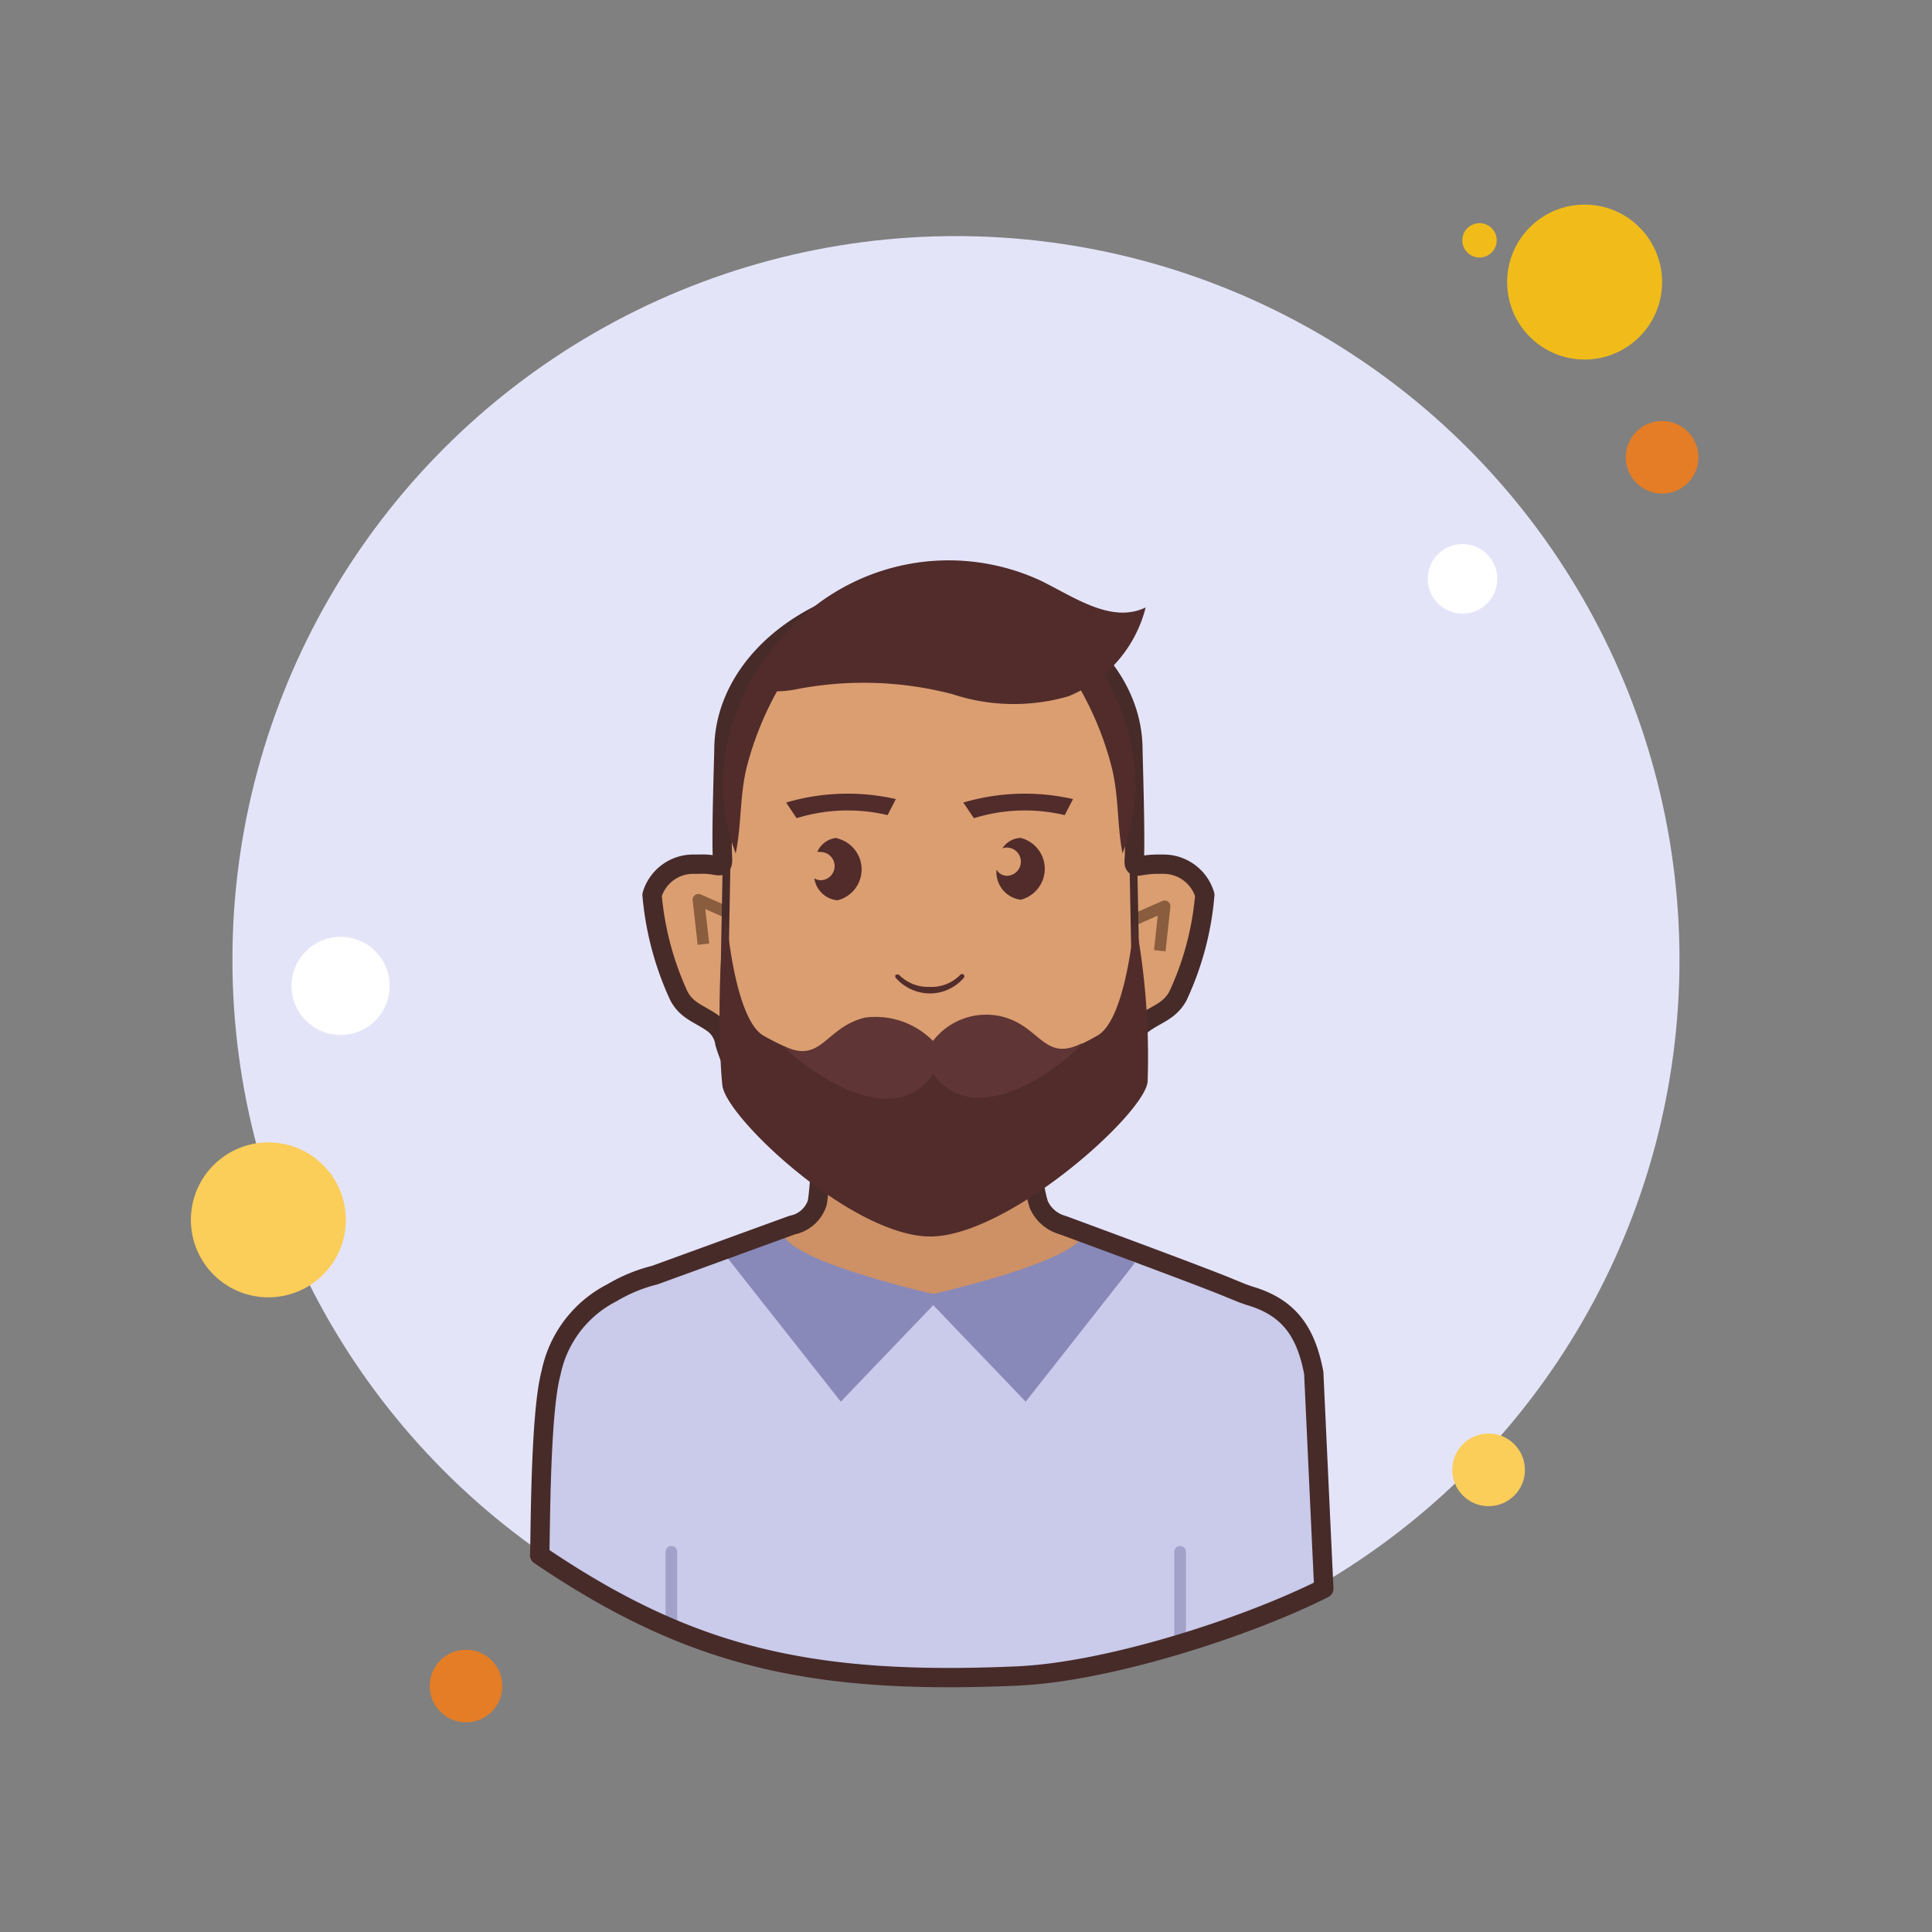
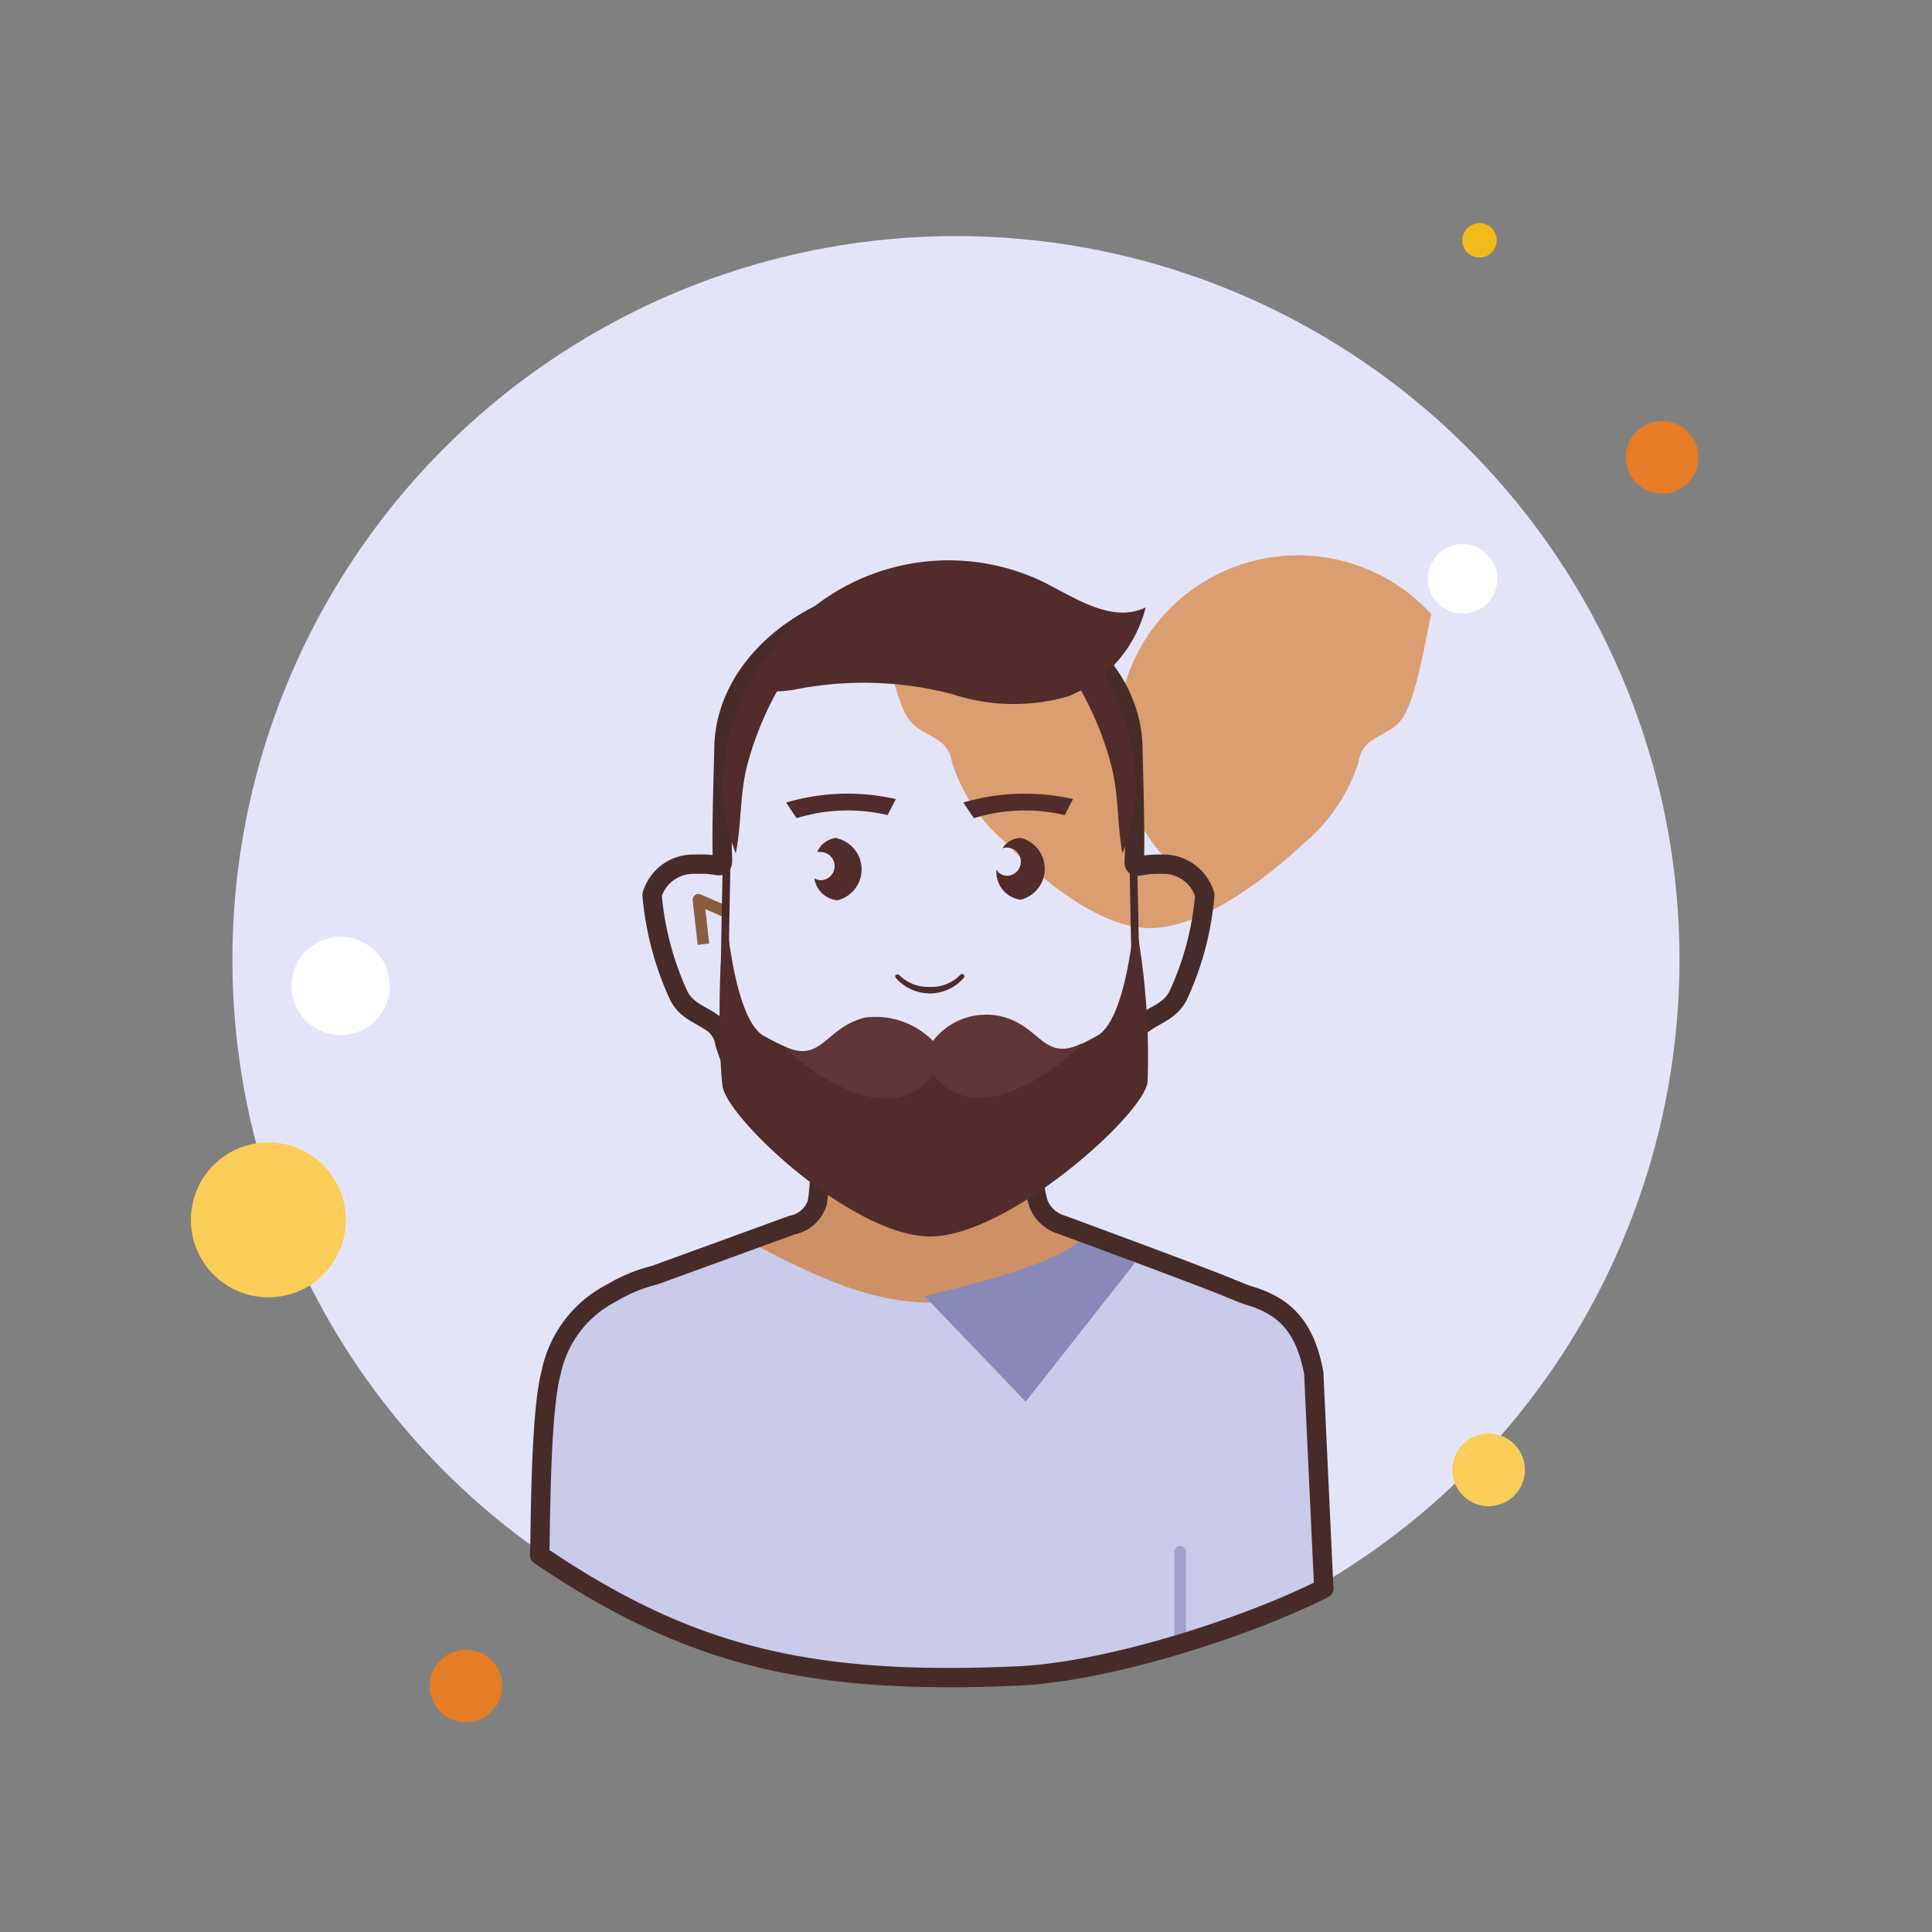
<svg xmlns="http://www.w3.org/2000/svg" viewBox="0 0 100 100" width="100" height="100" style="fill: rgb(0, 0, 0);">
  <rect x="0" y="0" width="100" height="100" fill="#808080" stroke="none" />
  <defs>
    <style>.cls-1{fill:#fff;}.cls-2{fill:#f1bc19;}.cls-3{fill:#e4e4f9;}.cls-4{fill:#e47d25;}.cls-5{fill:#fbcd59;}.cls-6{fill:#ce9065;}.cls-7{fill:#cacaea;}.cls-8{fill:#8889b9;}.cls-12,.cls-13,.cls-14,.cls-9{fill:none;stroke-linejoin:round;}.cls-9{stroke:#a1a1ca;}.cls-12,.cls-14,.cls-9{stroke-linecap:round;}.cls-13,.cls-9{stroke-width:0.6px;}.cls-10{fill:#db9e71;}.cls-11{fill:#512c2b;}.cls-12,.cls-14{stroke:#472b29;}.cls-13{stroke:#895d3d;}.cls-14{stroke-width:0.4px;}.cls-15{fill:#603535;}</style>
  </defs>
  <title>people man_23</title>
  <g id="line3">
    <circle class="cls-1" cx="20.16" cy="56.35" r="0.89" />
    <circle class="cls-1" cx="79.21" cy="31.48" r="0.68" />
    <circle class="cls-2" cx="76.58" cy="12.44" r="0.89" />
    <circle class="cls-2" cx="20.66" cy="64.02" r="0.89" />
    <circle class="cls-3" cx="49.48" cy="49.67" r="37.45" />
-     <circle class="cls-2" cx="82.02" cy="14.6" r="4.01" />
    <circle class="cls-4" cx="86.03" cy="23.67" r="1.88" />
    <circle class="cls-5" cx="77.05" cy="76.08" r="1.88" />
    <circle class="cls-5" cx="13.89" cy="63.14" r="4.01" />
    <circle class="cls-4" cx="24.12" cy="87.27" r="1.88" />
    <circle class="cls-1" cx="75.7" cy="29.96" r="1.8" />
    <circle class="cls-1" cx="17.63" cy="51.03" r="2.54" />
    <path class="cls-6" d="M68,70.89c-.41-2.15-1.28-3.41-3.35-4l-.34-.12-.59-.24C62.44,66,55,63.23,55,63.23a1.87,1.87,0,0,1-1.24-1.08,8.66,8.66,0,0,1-.23-2.91,47.65,47.65,0,0,1-5,1.42c-1.9.18-6-2.27-6-2.27s-.09,3-.22,3.71A1.69,1.69,0,0,1,41,63.23l-7.12,2.59a7.86,7.86,0,0,0-2.21.91,7.52,7.52,0,0,0-3.16,4.16s-.47,3.31-.45,3.43c-.05.47-.09,1-.14,1.51,7.76,5.26,14,6.73,24.7,6.26,4.86-.21,12.1-2.61,15.89-4.52C68.32,73.34,68,70.89,68,70.89Z" />
    <path class="cls-7" d="M64.62,66.9l-.34-.12-.59-.24c-.77-.33-3.9-1.5-6.18-2.35l-.11,0c-2.51,1.29-6.09,3.22-9.38,3.22s-6.59-1.75-9.39-3.22l-.31.08-4.43,1.61a7.86,7.86,0,0,0-2.21.91,7.52,7.52,0,0,0-3.16,4.16s-.47,3.31-.45,3.43c-.05.47-.09,5.45-.14,6,7.76,5.26,14,6.73,24.7,6.26,4.86-.21,12.1-2.61,15.89-4.52-.2-4.23-.55-11.15-.55-11.15C67.56,68.78,66.69,67.52,64.62,66.9Z" />
-     <path class="cls-8" d="M40.52,63.84l-3,1.1,6,7.61,5.24-5.47S40.91,65.37,40.52,63.84Z" />
    <path class="cls-8" d="M56.11,63.84l2.63,1.53-5.65,7.18-5.24-5.47S55.72,65.37,56.11,63.84Z" />
-     <line class="cls-9" x1="34.75" y1="80.32" x2="34.75" y2="84.27" />
    <line class="cls-9" x1="61.08" y1="80.32" x2="61.08" y2="84.97" />
-     <path class="cls-10" d="M60.26,44.36H59.9c-1-.05-1.24.34-1.19-.26.07-1.06-.07-5.36-.07-5.58,0-4.45-4.66-8.09-10.47-8.29h-.23c-5.82.2-10.47,3.84-10.47,8.29,0,.22-.15,4.52-.07,5.58,0,.6-.23.21-1.2.26h-.36a2.22,2.22,0,0,0-2.09,1.58c.13.08.61,3.73,1.39,5.17.43.8,1.11.91,1.81,1.43a1.52,1.52,0,0,1,.57,1,8.93,8.93,0,0,0,2.68,4.1c.58.57,4.49,4.74,7.85,4.52s7.27-4,7.86-4.52a9.09,9.09,0,0,0,2.68-4.1,1.54,1.54,0,0,1,.56-1c.7-.52,1.38-.63,1.82-1.43.78-1.44,1.26-5.09,1.39-5.17A2.22,2.22,0,0,0,60.26,44.36Z" />
+     <path class="cls-10" d="M60.26,44.36H59.9c-1-.05-1.24.34-1.19-.26.07-1.06-.07-5.36-.07-5.58,0-4.45-4.66-8.09-10.47-8.29h-.23h-.36a2.22,2.22,0,0,0-2.09,1.58c.13.08.61,3.73,1.39,5.17.43.8,1.11.91,1.81,1.43a1.52,1.52,0,0,1,.57,1,8.93,8.93,0,0,0,2.68,4.1c.58.57,4.49,4.74,7.85,4.52s7.27-4,7.86-4.52a9.09,9.09,0,0,0,2.68-4.1,1.54,1.54,0,0,1,.56-1c.7-.52,1.38-.63,1.82-1.43.78-1.44,1.26-5.09,1.39-5.17A2.22,2.22,0,0,0,60.26,44.36Z" />
    <path class="cls-11" d="M48.11,51.42a2.32,2.32,0,0,0,1.77-.8.12.12,0,0,0,0-.17h0a.12.12,0,0,0-.17,0,2.06,2.06,0,0,1-1.59.63,2.09,2.09,0,0,1-1.59-.63.13.13,0,0,0-.09,0,.11.11,0,0,0-.07,0,.13.13,0,0,0,0,.17A2.36,2.36,0,0,0,48.11,51.42Z" />
    <path class="cls-11" d="M45.94,42.19l.43-.83a11.25,11.25,0,0,0-5.68.18l.54.81A8.94,8.94,0,0,1,45.94,42.19Z" />
    <path class="cls-11" d="M55.11,42.19l.43-.83a11.25,11.25,0,0,0-5.68.18l.55.81A8.91,8.91,0,0,1,55.11,42.19Z" />
    <path class="cls-11" d="M43.3,43.37a1.21,1.21,0,0,0-1,.73.51.51,0,0,1,.17,0,.73.73,0,0,1,0,1.46.63.63,0,0,1-.32-.1,1.33,1.33,0,0,0,1.2,1.14,1.65,1.65,0,0,0,0-3.2Z" />
    <path class="cls-11" d="M52.88,43.37a1.16,1.16,0,0,0-1,.55.48.48,0,0,1,.23-.05.73.73,0,0,1,0,1.46.62.62,0,0,1-.53-.32,1.44,1.44,0,0,0,1.25,1.56,1.65,1.65,0,0,0,0-3.2Z" />
    <path class="cls-11" d="M49.51,58.54a.14.14,0,0,0,.12-.15.15.15,0,0,0-.12-.16H46.94c-.06,0-.11.07-.11.16s.05.15.11.15Z" />
    <path class="cls-12" d="M68,71.06c-.41-2.14-1.28-3.4-3.35-4l-.34-.12-.59-.24C62.44,66.15,55,63.41,55,63.41a1.9,1.9,0,0,1-1.24-1.08,6.5,6.5,0,0,1-.26-2.3,26.43,26.43,0,0,0,2.39-1.86A9.18,9.18,0,0,0,58.59,54,1.57,1.57,0,0,1,59.15,53c.7-.52,1.38-.64,1.82-1.45a15.35,15.35,0,0,0,1.39-5.23,2.23,2.23,0,0,0-2.1-1.59H59.9c-1,0-1.24.34-1.19-.26.07-1.08-.07-5.43-.07-5.65,0-4.5-4.66-8.18-10.47-8.38h-.23c-5.82.2-10.47,3.88-10.47,8.38,0,.22-.15,4.57-.07,5.65,0,.6-.23.21-1.2.26h-.36a2.22,2.22,0,0,0-2.09,1.59,15.71,15.71,0,0,0,1.39,5.23c.43.81,1.11.93,1.81,1.45A1.54,1.54,0,0,1,37.52,54a9,9,0,0,0,2.68,4.15,26.63,26.63,0,0,0,2.27,1.72c0,.91-.1,2-.17,2.39A1.71,1.71,0,0,1,41,63.41L33.89,66a8.16,8.16,0,0,0-2.21.91,6,6,0,0,0-3.16,4.16c-.59,2.17-.54,8.88-.59,9.42,7.76,5.26,14,6.73,24.7,6.26,4.86-.21,12.1-2.61,15.89-4.53C68.32,78,68,71.06,68,71.06Z" />
-     <polyline class="cls-13" points="58.8 47.56 60.28 46.91 60.03 49.21" />
    <polyline class="cls-13" points="37.63 47.22 36.15 46.57 36.41 48.87" />
    <line class="cls-14" x1="37.61" y1="44.49" x2="37.45" y2="53.14" />
    <line class="cls-14" x1="58.66" y1="44.49" x2="58.83" y2="53.14" />
    <path class="cls-11" d="M38.67,39.63a16.73,16.73,0,0,1,2.19-4.91,1.46,1.46,0,0,0-1.45-.39,11.59,11.59,0,0,0-2,6.69,10.53,10.53,0,0,0,.67,3.15C38.39,42.67,38.28,41.14,38.67,39.63Z" />
    <path class="cls-11" d="M57.52,39.63a16.47,16.47,0,0,0-2.19-4.91,1.47,1.47,0,0,1,1.45-.39,11.61,11.61,0,0,1,2,6.69,10.54,10.54,0,0,1-.68,3.15C57.81,42.67,57.92,41.14,57.52,39.63Z" />
    <path class="cls-11" d="M49.3,35.93a10.14,10.14,0,0,0,6,.11,6.75,6.75,0,0,0,4-4.6c-1.75.85-3.66-.51-5.4-1.37A11.32,11.32,0,0,0,40.8,32.63c-1.76,1.88-2.61,3.55.3,3.07A18.2,18.2,0,0,1,49.3,35.93Z" />
    <path class="cls-11" d="M58.73,47.49s-.39,5.16-1.89,6.09A13.76,13.76,0,0,1,53.34,55H43a13.9,13.9,0,0,1-3.51-1.41c-1.49-.93-1.89-6.09-1.89-6.09-.47,1.76-.4,7-.21,8.68S44.14,64,48.15,64,59.21,57.7,59.4,56a37.74,37.74,0,0,0-.67-8.5Z" />
    <path class="cls-15" d="M56,54c-2,1-2.14-.93-4.21-1.4a3.47,3.47,0,0,0-3.5,1.28,4.17,4.17,0,0,0-3.52-1.21c-2.07.51-2.23,2.41-4.19,1.48-.19,0,5.25,5,7.72,1.44C50.87,59.09,56.22,54,56,54Z" />
  </g>
</svg>